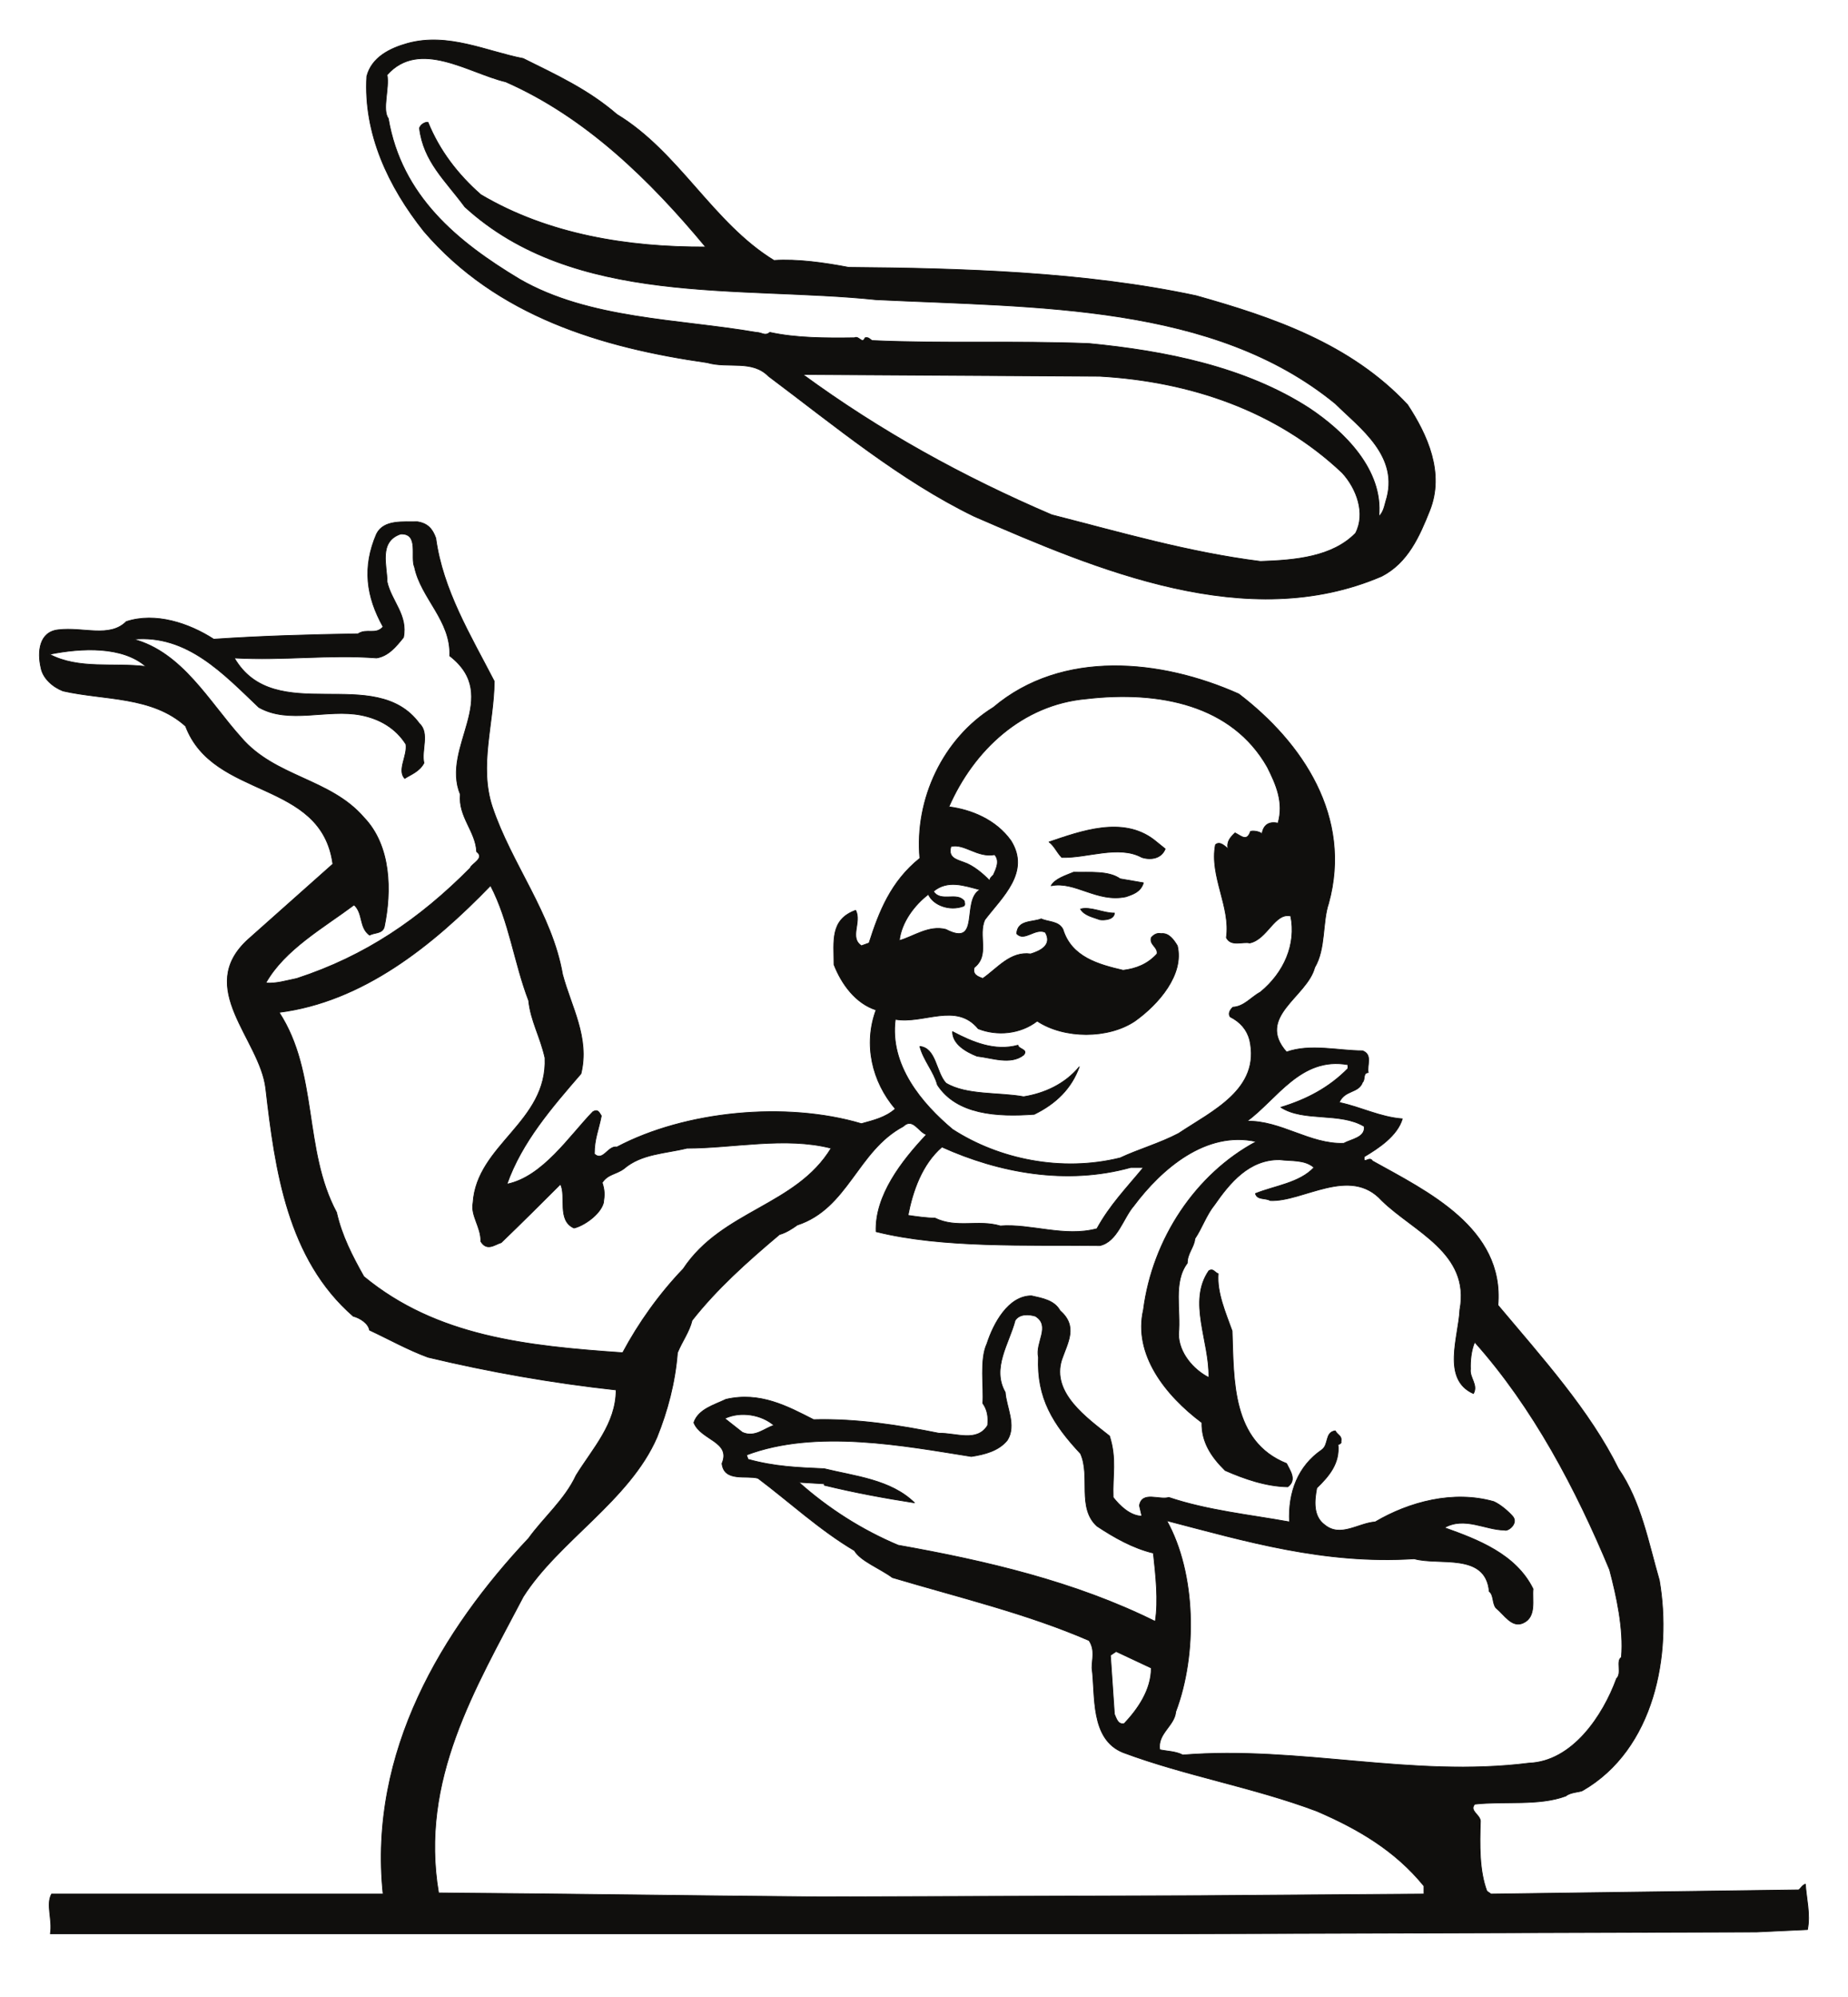
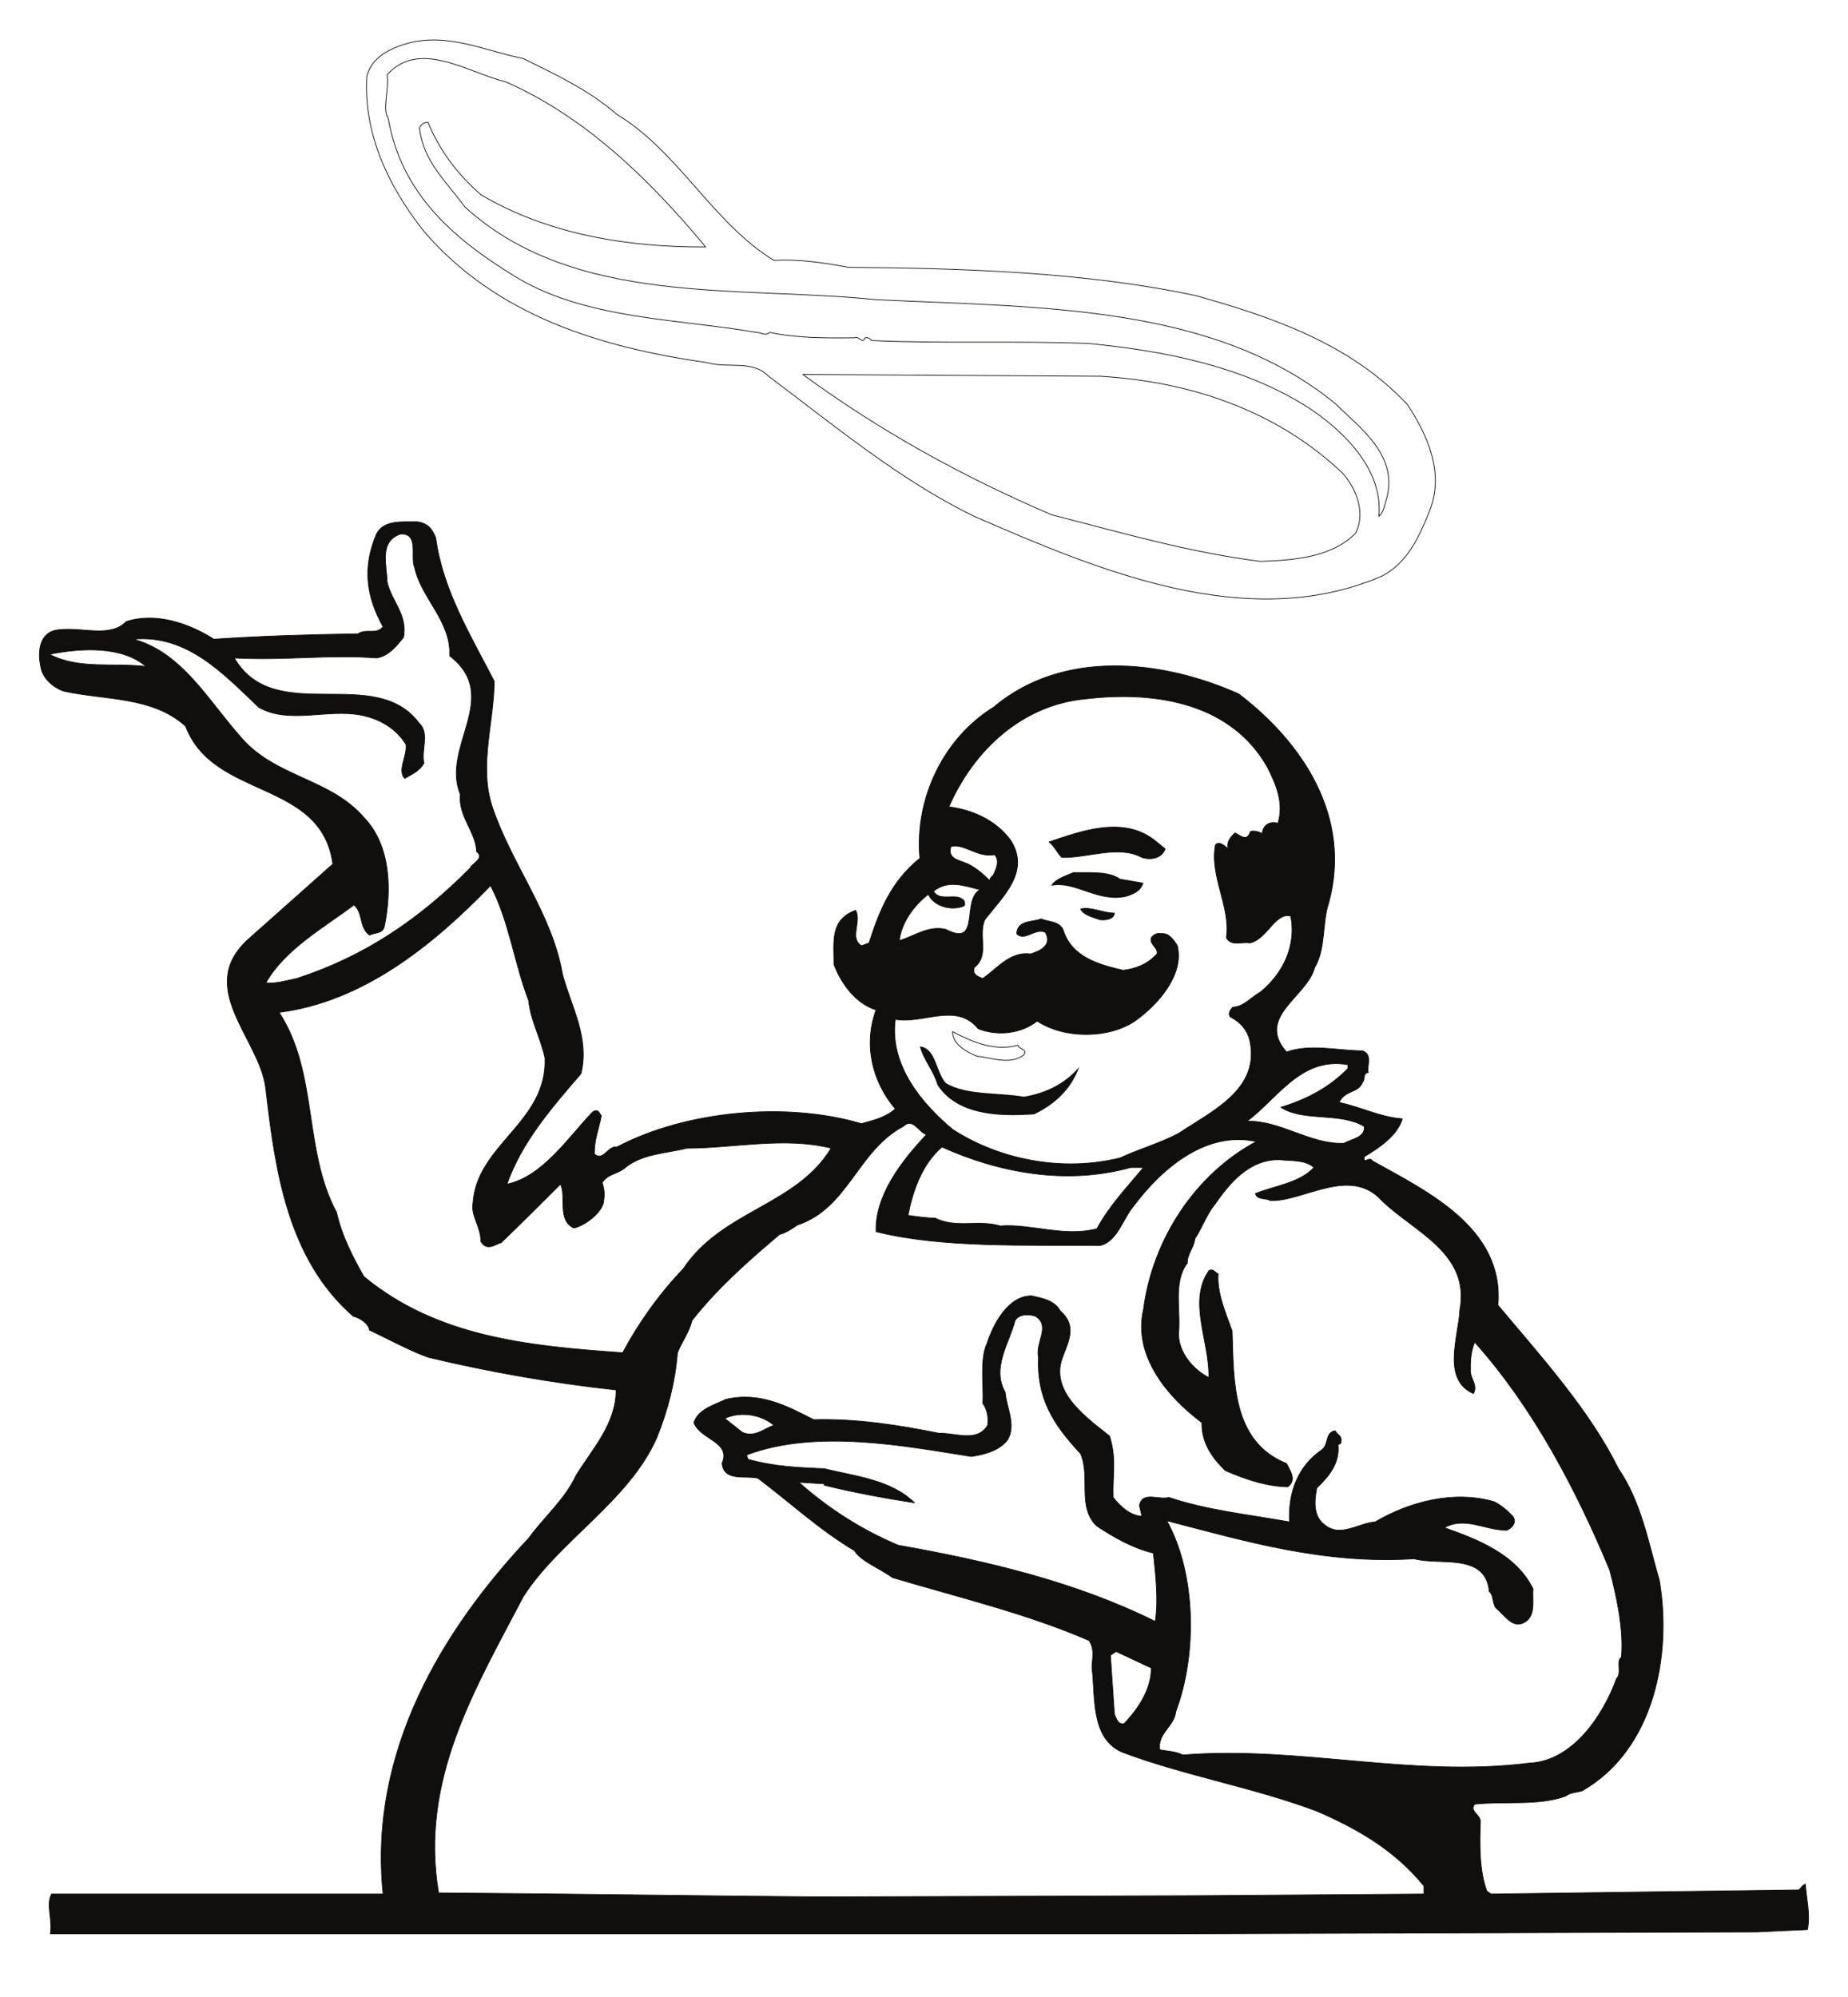
<svg xmlns="http://www.w3.org/2000/svg" width="301.283pt" height="325.483pt" viewBox="0 0 301.283 325.483" version="1.1">
  <g id="surface1">
    <path style="fill:none;stroke-width:0.12;stroke-linecap:butt;stroke-linejoin:round;stroke:rgb(6.476%,5.928%,5.235%);stroke-opacity:1;stroke-miterlimit:10;" d="M -0.001 0.002 L -93.567 -0.291 L -278.188 -0.291 C -277.802 2.041 -278.931 4.451 -277.989 6.181 L -223.938 6.181 C -226.349 29.451 -214.212 49.291 -200.212 64.17 C -197.829 67.49 -194.29 70.49 -192.47 74.431 C -189.751 78.83 -185.95 82.83 -185.95 88.349 C -196.411 89.49 -206.669 91.302 -216.618 93.681 C -219.938 94.9 -223.001 96.63 -226.149 98.099 C -226.349 99.24 -227.739 100.091 -228.81 100.369 C -239.528 109.701 -241.54 124.15 -243.067 137.478 C -244.009 145.56 -254.661 153.892 -245.931 161.798 L -232.13 174.072 C -234.001 187.931 -251.599 184.529 -256.142 196.548 C -261.61 201.478 -269.399 200.752 -276.118 202.279 C -277.802 202.931 -279.411 204.349 -279.72 206.08 C -280.317 208.65 -280.009 211.939 -276.86 212.252 C -272.81 212.74 -268.528 210.869 -265.802 213.591 C -261.067 215.15 -255.599 213.33 -251.552 210.72 C -243.552 211.259 -236.149 211.459 -228.02 211.599 C -226.599 212.541 -225.161 211.349 -223.938 212.74 C -226.688 217.67 -227.341 222.459 -225.009 227.869 C -223.817 230.252 -220.618 229.798 -218.349 229.861 C -216.681 229.599 -215.892 228.72 -215.349 227.189 C -214.212 218.752 -209.681 211.349 -205.817 203.861 C -205.88 197.002 -208.349 190.06 -206.142 183.4 C -203.02 174.072 -196.411 166.021 -194.681 156.072 C -193.29 150.83 -190.228 145.752 -191.681 139.892 C -196.411 134.42 -201.341 128.752 -203.751 121.892 C -197.892 123.08 -193.552 129.771 -189.751 133.681 C -188.962 134.162 -188.759 133.681 -188.36 133.029 C -188.817 130.67 -189.501 129.279 -189.501 126.822 C -188.079 125.49 -187.29 128.209 -185.81 127.951 C -174.7 133.822 -158.29 135.412 -145.962 131.752 C -144.028 132.291 -142.04 132.74 -140.431 134.162 C -144.228 138.611 -145.642 144.681 -143.567 150.291 C -146.892 151.341 -149.22 154.541 -150.431 157.689 C -150.431 161.49 -151.091 165.002 -146.892 166.529 C -145.899 164.599 -147.97 162.08 -145.962 160.752 L -144.712 161.201 C -143.091 166.279 -141.169 171.209 -136.431 175.009 C -137.31 184.67 -132.63 194.541 -124.438 199.611 C -113.239 209.08 -97.11 207.459 -84.438 201.798 C -74.04 193.861 -65.911 181.752 -69.79 167.67 C -70.841 164.599 -70.239 160.271 -72.06 157.209 C -73.302 152.42 -81.72 149.162 -76.649 143.431 C -72.79 144.822 -68.118 143.63 -64.259 143.63 C -62.591 143.002 -63.579 141.279 -63.329 140.08 C -64.259 140.029 -63.778 138.951 -64.259 138.502 C -64.911 136.681 -67.181 137.279 -68.06 135.209 C -64.52 134.47 -61.462 132.83 -57.77 132.541 C -58.591 129.771 -61.649 127.752 -63.978 126.369 C -64.181 124.951 -63.13 126.56 -62.649 125.681 C -53.72 120.701 -41.13 114.74 -42.181 102.162 C -35.06 93.681 -27.181 84.951 -22.54 75.509 C -18.849 70.15 -17.661 63.49 -15.868 57.31 C -13.802 45.24 -16.669 29.791 -28.399 23.041 C -28.86 22.791 -30.392 22.791 -31.118 22.162 C -35.52 20.521 -41.13 21.369 -45.978 20.83 C -46.86 19.728 -45.181 19.189 -45.04 18.111 C -45.181 14.252 -45.239 9.97 -43.989 6.662 L -43.31 6.181 L 6.858 6.861 C 7.198 7.111 7.46 7.65 7.94 7.791 C 8.081 5.521 8.788 2.861 8.28 0.392 Z M -22.052 44.779 C -22.989 44.162 -21.911 42.181 -22.849 41.302 C -25.06 35.228 -30.052 27.779 -37.13 27.521 C -56.317 25.111 -74.52 30.38 -93.567 28.849 C -94.712 29.451 -96.118 29.451 -97.31 29.701 C -97.77 32.31 -94.899 33.591 -94.712 35.912 C -91.188 45.24 -91.392 58.451 -96.181 67.041 C -83.31 63.689 -70.528 59.892 -55.841 60.83 C -51.728 59.689 -44.188 61.912 -43.599 55.502 C -42.86 54.959 -43.11 53.572 -42.52 52.83 C -41.13 51.701 -39.911 49.521 -38.067 50.369 C -35.86 51.361 -36.649 54.22 -36.45 55.9 C -39.259 61.619 -45.52 63.97 -50.911 65.9 C -47.649 67.771 -44.188 65.509 -41.13 65.509 C -40.54 65.22 -38.778 66.642 -39.802 67.771 C -40.45 68.509 -41.728 69.642 -42.86 70.15 C -49.462 72.029 -56.661 70.099 -62.188 66.841 C -64.97 66.642 -67.86 64.228 -70.438 66.361 C -72.368 67.771 -72.11 70.349 -71.72 72.369 C -69.79 74.24 -67.919 76.361 -68.259 79.509 C -68.06 79.42 -67.63 79.709 -67.778 79.959 C -67.579 80.9 -68.31 80.951 -68.712 81.689 C -70.438 81.439 -69.7 79.42 -70.919 78.572 C -74.778 75.912 -76.392 71.709 -76.169 66.841 C -82.77 68.029 -89.52 68.709 -95.841 70.83 C -97.368 70.349 -100.228 71.912 -100.63 69.502 L -100.228 67.771 C -102.161 67.83 -103.829 69.451 -104.911 70.83 C -105.052 74.431 -104.317 77.099 -105.509 80.841 C -109.161 83.759 -115.028 87.841 -113.302 93.279 C -112.31 96.15 -110.642 98.701 -113.579 101.279 C -114.489 102.951 -116.45 103.291 -118.228 103.689 C -122.028 103.689 -124.438 99.15 -125.489 95.892 C -126.712 93.279 -125.97 88.83 -126.169 86.17 C -125.431 85.15 -125.228 83.959 -125.38 82.572 C -127.11 79.759 -130.509 81.349 -133.31 81.291 C -139.688 82.572 -146.642 83.701 -153.751 83.509 C -158.028 85.689 -162.478 88.099 -168.04 86.822 C -169.97 85.892 -172.54 85.228 -173.278 83.021 C -172.149 80.162 -167.161 79.959 -168.688 76.361 C -168.349 73.302 -164.642 74.49 -162.817 73.951 C -157.751 70.15 -152.759 65.509 -147.091 62.162 C -146.149 60.49 -142.892 59.24 -140.911 57.771 C -129.97 54.509 -118.97 51.9 -108.849 47.509 C -107.829 45.97 -108.368 44.502 -108.368 43.029 C -107.77 38.58 -108.712 31.431 -103.29 29.252 C -93.118 25.451 -82.028 23.58 -71.72 19.701 C -65.06 16.83 -58.989 13.322 -54.259 7.509 L -54.259 6.181 L -90.649 5.92 L -152.501 5.72 C -175.438 5.92 -190.829 6.181 -214.892 6.369 C -218.009 24.771 -208.938 39.65 -201.091 54.65 C -195.36 63.689 -183.739 70.349 -179.29 80.642 C -177.56 84.951 -176.341 89.49 -175.95 94.42 C -175.149 96.349 -174.02 97.822 -173.567 99.689 C -169.567 104.771 -164.688 109.162 -159.31 113.689 C -158.29 113.951 -157.149 114.689 -156.419 115.228 C -148.11 117.951 -146.642 127.302 -139.149 131.302 C -137.567 132.83 -136.63 130.361 -135.349 129.97 C -139.438 125.63 -143.77 120.021 -143.567 114.15 C -132.77 111.431 -118.712 112.021 -107.091 111.88 C -104.228 112.502 -103.29 116.361 -101.567 118.341 C -97.028 124.412 -89.77 130.67 -81.579 128.83 C -91.45 123.56 -98.501 112.959 -99.978 101.42 C -101.649 94.162 -96.431 87.502 -90.45 83.021 C -90.509 79.912 -88.978 77.502 -86.661 75.228 C -83.509 73.841 -79.97 72.619 -76.45 72.56 C -74.919 73.701 -76.11 75.228 -76.649 76.361 C -85.63 79.959 -85.239 89.97 -85.52 97.959 C -86.567 100.88 -88.04 104.228 -87.79 107.291 C -88.38 107.49 -88.579 108.22 -89.317 107.771 C -92.778 102.752 -89.181 96.291 -89.317 90.369 C -91.841 91.642 -94.251 94.42 -94.251 97.478 C -93.86 101.361 -95.188 105.9 -92.829 109.021 C -92.829 110.63 -91.7 111.63 -91.591 113.009 C -90.45 114.689 -89.72 116.9 -88.38 118.541 C -85.919 122.08 -82.77 125.939 -77.778 125.88 C -75.911 125.63 -73.7 125.939 -72.169 124.611 C -74.52 122.08 -78.579 121.63 -81.72 120.361 C -81.438 119.279 -80.052 119.681 -79.31 119.22 C -73.978 118.97 -66.302 124.951 -61.118 119.22 C -55.931 114.15 -46.661 110.689 -48.392 101.42 C -48.591 97.029 -51.392 90.08 -46.181 87.759 C -45.38 89.17 -46.86 90.369 -46.661 91.752 C -46.712 93.029 -46.567 94.759 -45.978 96.15 C -36.45 85.49 -29.45 72.17 -23.978 59.041 C -22.849 54.759 -21.661 49.431 -22.052 44.779 Z M -67.317 128.552 C -72.849 128.349 -77.579 132.291 -83.11 132.15 C -78.239 135.689 -74.317 142.752 -66.642 141.361 L -66.642 140.74 C -69.7 137.619 -73.392 135.689 -77.579 134.42 C -73.841 132.009 -67.919 133.681 -63.978 131.302 C -63.778 129.478 -66.099 129.228 -67.317 128.552 Z M -85.38 150.74 C -85.829 150.349 -86.228 149.689 -85.829 149.162 C -84.188 148.33 -83.11 147.091 -82.661 145.412 C -80.841 137.361 -88.778 133.822 -94.251 130.162 C -97.31 128.552 -100.829 127.56 -103.778 126.17 C -113.36 123.81 -123.56 125.939 -131.099 130.822 C -136.091 135.009 -141.419 141.279 -140.431 148.759 C -135.841 147.939 -130.509 151.619 -126.911 147.228 C -123.849 146.009 -120.052 146.349 -117.302 148.478 C -112.899 145.56 -105.7 145.56 -101.368 148.478 C -97.509 151.228 -93.317 156.072 -94.45 160.752 C -95.052 161.74 -95.841 162.88 -97.11 162.728 C -97.77 162.88 -98.31 162.541 -98.7 162.08 C -99.04 160.888 -97.567 160.548 -97.77 159.42 C -99.302 157.74 -101.169 157.009 -103.29 156.752 C -107.29 157.689 -111.712 158.88 -113.099 163.412 C -113.778 164.798 -115.509 164.599 -116.649 165.138 C -118.028 164.548 -120.501 165.002 -120.642 162.728 C -119.419 161.341 -117.579 163.752 -115.97 162.931 C -114.77 160.81 -116.899 159.869 -118.368 159.42 C -121.688 159.869 -123.759 157.091 -126.169 155.42 C -127.02 155.728 -127.899 156.072 -127.56 157.209 C -124.978 159.22 -127.02 162.42 -125.829 165.002 C -123.02 168.689 -118.368 172.74 -121.579 177.869 C -124.04 181.33 -128.099 182.939 -131.7 183.4 C -127.642 192.67 -119.712 200.072 -109.302 201.002 C -97.368 202.388 -85.52 200.009 -79.77 189.861 C -78.38 187.08 -77.052 184.138 -78.04 180.728 C -79.567 181.072 -80.45 180.388 -80.649 178.951 C -80.649 179.15 -81.72 179.599 -82.52 179.4 C -83.11 177.67 -83.989 178.611 -85.04 179.15 C -85.829 178.412 -86.462 177.67 -86.169 176.541 C -86.661 176.939 -87.509 177.869 -88.239 177.22 C -89.228 172.091 -85.72 167.072 -86.462 162.08 C -85.72 160.548 -83.712 161.49 -82.661 161.201 C -79.77 161.798 -78.579 166.22 -75.97 165.599 C -75.028 161.002 -77.052 156.361 -80.899 153.209 C -82.368 152.42 -83.567 150.83 -85.38 150.74 Z M -98.052 50.619 C -111.118 57.111 -125.63 60.49 -139.97 63.041 C -145.841 65.509 -151.368 69.021 -156.161 73.302 L -152.02 73.052 L -152.02 72.822 C -147.169 71.63 -142.04 70.689 -137.31 69.959 C -141.169 73.752 -147.091 74.291 -152.02 75.509 C -156.302 75.709 -160.02 75.822 -164.438 77.041 L -164.688 77.752 C -153.349 82.029 -138.95 79.228 -128.04 77.502 C -125.829 77.841 -123.56 78.431 -122.169 80.162 C -120.642 82.572 -122.368 85.63 -122.509 87.959 C -124.778 91.9 -121.892 95.892 -120.899 99.689 C -120.161 100.83 -118.567 100.681 -117.579 100.369 C -115.028 98.759 -117.642 96.091 -117.099 93.681 C -117.38 87.021 -114.72 82.771 -110.239 77.978 C -108.567 74.291 -110.829 69.162 -107.567 66.162 C -104.77 64.31 -101.712 62.56 -98.36 61.759 C -97.97 58.111 -97.509 54.029 -98.052 50.619 Z M -103.099 33.978 C -104.169 33.701 -104.431 34.92 -104.712 35.509 L -105.36 45.099 L -104.431 45.72 L -98.7 43.029 C -98.7 39.431 -100.911 36.31 -103.099 33.978 Z M -107.567 114.63 C -112.849 113.209 -118.368 115.478 -123.31 115.08 C -126.911 116.162 -130.419 114.63 -133.97 116.361 C -135.239 116.361 -137.028 116.611 -138.36 116.81 C -137.618 120.701 -136.091 125.15 -132.829 127.951 C -123.56 123.759 -112.56 121.689 -102.052 124.611 L -99.978 124.611 C -102.841 121.15 -105.45 118.478 -107.567 114.63 Z M -125.04 171.349 C -126.11 172.478 -127.759 173.869 -129.29 174.361 C -130.509 174.81 -131.899 175.15 -131.36 176.939 C -129.169 177.47 -127.052 175.06 -124.239 175.599 C -123.36 174.611 -123.962 173.341 -124.438 172.291 C -124.7 172.002 -125.04 171.798 -125.04 171.349 Z M -132.181 163.412 C -134.962 164.15 -137.509 162.22 -139.778 161.599 C -139.438 164.599 -137.31 167.412 -135.04 169.138 C -134.31 167.412 -131.642 166.33 -129.29 167.209 C -128.978 167.412 -129.169 167.752 -129.169 168.009 C -130.368 169.619 -133.028 167.752 -134.22 169.619 C -131.899 171.548 -129.228 170.56 -126.618 169.88 C -129.712 168.201 -126.431 160.412 -132.181 163.412 Z M -175.009 108.08 C -178.95 103.97 -182.302 99.24 -184.88 94.42 C -200.489 95.502 -215.212 97.029 -227.079 106.83 C -228.95 110.15 -230.681 113.502 -231.528 117.291 C -237.001 127.502 -234.478 140.029 -240.892 149.892 C -227.278 151.619 -215.892 160.752 -206.419 170.56 C -203.36 164.689 -202.56 157.939 -200.212 151.822 C -199.868 148.478 -198.341 146.009 -197.552 142.49 C -197.091 132.009 -208.688 128.349 -209.278 118.83 C -209.681 116.759 -207.95 114.88 -208.009 112.56 C -207.009 110.892 -205.681 112.08 -204.688 112.361 C -201.431 115.478 -198.091 118.83 -195.02 121.892 C -194.028 119.959 -195.618 115.959 -192.81 114.74 C -191.278 115.08 -188.56 116.9 -188.02 118.83 C -187.817 120.162 -187.817 120.892 -188.22 122.142 C -187.29 123.56 -185.95 123.47 -184.681 124.412 C -181.81 126.88 -177.899 126.88 -174.419 127.752 C -166.899 127.752 -158.368 129.681 -150.892 127.752 C -156.61 118.341 -168.688 117.63 -175.009 108.08 Z M -165.368 81.439 L -168.239 83.701 C -165.63 84.951 -162.169 84.302 -160.212 82.572 C -161.688 82.17 -163.302 80.502 -165.368 81.439 Z M -238.001 155.42 C -239.669 155.08 -241.399 154.541 -243.067 154.681 C -240.009 160.15 -233.552 163.752 -228.669 167.412 C -227.142 166.021 -227.88 163.752 -226.149 162.478 C -225.349 162.931 -224.02 162.681 -223.739 163.869 C -222.552 169.619 -222.599 177.021 -227.079 181.67 C -232.552 188.021 -241.54 188.22 -247.067 194.681 C -252.341 200.548 -256.681 208.599 -264.669 210.72 C -255.88 211.548 -249.931 205.048 -244.2 199.611 C -239.27 196.81 -233.06 199.412 -227.54 198.341 C -224.478 197.74 -221.868 196.209 -220.22 193.599 C -219.938 191.681 -221.669 189.412 -220.419 188.021 C -219.399 188.67 -218.009 189.15 -217.278 190.541 C -217.759 192.529 -216.341 195.42 -218.009 196.951 C -225.212 206.81 -241.599 196.322 -248.2 207.662 C -240.009 207.209 -232.751 208.259 -225.009 207.662 C -223.091 207.951 -221.81 209.529 -220.618 211.009 C -219.88 214.662 -222.599 216.931 -223.29 220.08 C -223.29 222.662 -224.728 226.65 -221.067 227.869 C -218.009 227.99 -219.54 224.08 -218.81 222.459 C -217.759 217.388 -212.829 213.728 -213.079 208.002 C -204.489 201.341 -214.552 193.209 -211.349 185.412 C -211.688 181.752 -208.829 179.4 -208.688 176.08 C -207.27 175.009 -209.54 174.13 -209.739 173.42 C -218.009 165.091 -226.802 159.08 -238.001 155.42 Z M -278.329 208.259 C -273.001 209.341 -266.399 209.591 -262.599 206.271 C -267.868 206.931 -273.54 205.74 -278.329 208.259 Z M -278.329 208.259 " transform="matrix(1,0,0,-1,286.396,314.908)" />
    <path style=" stroke:none;fill-rule:evenodd;fill:rgb(6.476%,5.928%,5.235%);fill-opacity:1;" d="M 286.395 314.906 L 192.828 315.199 L 8.207 315.199 C 8.594 312.867 7.465 310.457 8.406 308.727 L 62.457 308.727 C 60.047 285.457 72.184 265.617 86.184 250.738 C 88.566 247.418 92.105 244.418 93.926 240.477 C 96.645 236.078 100.445 232.078 100.445 226.559 C 89.984 225.418 79.727 223.605 69.777 221.227 C 66.457 220.008 63.395 218.277 60.246 216.809 C 60.047 215.668 58.656 214.816 57.586 214.539 C 46.867 205.207 44.855 190.758 43.328 177.43 C 42.387 169.348 31.734 161.016 40.465 153.109 L 54.266 140.836 C 52.395 126.977 34.797 130.379 30.254 118.359 C 24.785 113.43 16.996 114.156 10.277 112.629 C 8.594 111.977 6.984 110.559 6.676 108.828 C 6.078 106.258 6.387 102.969 9.535 102.656 C 13.586 102.168 17.867 104.039 20.594 101.316 C 25.328 99.758 30.797 101.578 34.844 104.188 C 42.844 103.648 50.246 103.449 58.375 103.309 C 59.797 102.367 61.234 103.559 62.457 102.168 C 59.707 97.238 59.055 92.449 61.387 87.039 C 62.578 84.656 65.777 85.109 68.047 85.047 C 69.715 85.309 70.504 86.188 71.047 87.719 C 72.184 96.156 76.715 103.559 80.578 111.047 C 80.516 117.906 78.047 124.848 80.254 131.508 C 83.375 140.836 89.984 148.887 91.715 158.836 C 93.105 164.078 96.168 169.156 94.715 175.016 C 89.984 180.488 85.055 186.156 82.645 193.016 C 88.504 191.828 92.844 185.137 96.645 181.227 C 97.434 180.746 97.637 181.227 98.035 181.879 C 97.578 184.238 96.895 185.629 96.895 188.086 C 98.316 189.418 99.105 186.699 100.586 186.957 C 111.695 181.086 128.105 179.496 140.434 183.156 C 142.367 182.617 144.355 182.168 145.965 180.746 C 142.168 176.297 140.754 170.227 142.828 164.617 C 139.504 163.566 137.176 160.367 135.965 157.219 C 135.965 153.418 135.305 149.906 139.504 148.379 C 140.496 150.309 138.426 152.828 140.434 154.156 L 141.684 153.707 C 143.305 148.629 145.227 143.699 149.965 139.898 C 149.086 130.238 153.766 120.367 161.957 115.297 C 173.156 105.828 189.285 107.449 201.957 113.109 C 212.355 121.047 220.484 133.156 216.605 147.238 C 215.555 150.309 216.156 154.637 214.336 157.699 C 213.094 162.488 204.676 165.746 209.746 171.477 C 213.605 170.086 218.277 171.277 222.137 171.277 C 223.805 171.906 222.816 173.629 223.066 174.828 C 222.137 174.879 222.617 175.957 222.137 176.406 C 221.484 178.227 219.215 177.629 218.336 179.699 C 221.875 180.438 224.934 182.078 228.625 182.367 C 227.805 185.137 224.746 187.156 222.418 188.539 C 222.215 189.957 223.266 188.348 223.746 189.227 C 232.676 194.207 245.266 200.168 244.215 212.746 C 251.336 221.227 259.215 229.957 263.855 239.398 C 267.547 244.758 268.734 251.418 270.527 257.598 C 272.594 269.668 269.727 285.117 257.996 291.867 C 257.535 292.117 256.004 292.117 255.277 292.746 C 250.875 294.387 245.266 293.539 240.418 294.078 C 239.535 295.18 241.215 295.719 241.355 296.797 C 241.215 300.656 241.156 304.938 242.406 308.246 L 243.086 308.727 L 293.254 308.047 C 293.594 307.797 293.855 307.258 294.336 307.117 C 294.477 309.387 295.184 312.047 294.676 314.516 Z M 264.344 270.129 C 263.406 270.746 264.484 272.727 263.547 273.605 C 261.336 279.68 256.344 287.129 249.266 287.387 C 230.078 289.797 211.875 284.527 192.828 286.059 C 191.684 285.457 190.277 285.457 189.086 285.207 C 188.625 282.598 191.496 281.316 191.684 278.996 C 195.207 269.668 195.004 256.457 190.215 247.867 C 203.086 251.219 215.867 255.016 230.555 254.078 C 234.668 255.219 242.207 252.996 242.797 259.406 C 243.535 259.949 243.285 261.336 243.875 262.078 C 245.266 263.207 246.484 265.387 248.328 264.539 C 250.535 263.547 249.746 260.688 249.945 259.008 C 247.137 253.289 240.875 250.938 235.484 249.008 C 238.746 247.137 242.207 249.398 245.266 249.398 C 245.855 249.688 247.617 248.266 246.594 247.137 C 245.945 246.398 244.668 245.266 243.535 244.758 C 236.934 242.879 229.734 244.809 224.207 248.066 C 221.426 248.266 218.535 250.68 215.957 248.547 C 214.027 247.137 214.285 244.559 214.676 242.539 C 216.605 240.668 218.477 238.547 218.137 235.398 C 218.336 235.488 218.766 235.199 218.617 234.949 C 218.816 234.008 218.086 233.957 217.684 233.219 C 215.957 233.469 216.695 235.488 215.477 236.336 C 211.617 238.996 210.004 243.199 210.227 248.066 C 203.625 246.879 196.875 246.199 190.555 244.078 C 189.027 244.559 186.168 242.996 185.766 245.406 L 186.168 247.137 C 184.234 247.078 182.566 245.457 181.484 244.078 C 181.344 240.477 182.078 237.809 180.887 234.066 C 177.234 231.148 171.367 227.066 173.094 221.629 C 174.086 218.758 175.754 216.207 172.816 213.629 C 171.906 211.957 169.945 211.617 168.168 211.219 C 164.367 211.219 161.957 215.758 160.906 219.016 C 159.684 221.629 160.426 226.078 160.227 228.738 C 160.965 229.758 161.168 230.949 161.016 232.336 C 159.285 235.148 155.887 233.559 153.086 233.617 C 146.707 232.336 139.754 231.207 132.645 231.398 C 128.367 229.219 123.918 226.809 118.355 228.086 C 116.426 229.016 113.855 229.68 113.117 231.887 C 114.246 234.746 119.234 234.949 117.707 238.547 C 118.047 241.605 121.754 240.418 123.578 240.957 C 128.645 244.758 133.637 249.398 139.305 252.746 C 140.246 254.418 143.504 255.668 145.484 257.137 C 156.426 260.398 167.426 263.008 177.547 267.398 C 178.566 268.938 178.027 270.406 178.027 271.879 C 178.625 276.328 177.684 283.477 183.105 285.656 C 193.277 289.457 204.367 291.328 214.676 295.207 C 221.336 298.078 227.406 301.586 232.137 307.398 L 232.137 308.727 L 195.746 308.988 L 133.895 309.188 C 110.957 308.988 95.566 308.727 71.504 308.539 C 68.387 290.137 77.457 275.258 85.305 260.258 C 91.035 251.219 102.656 244.559 107.105 234.266 C 108.836 229.957 110.055 225.418 110.445 220.488 C 111.246 218.559 112.375 217.086 112.828 215.219 C 116.828 210.137 121.707 205.746 127.086 201.219 C 128.105 200.957 129.246 200.219 129.977 199.68 C 138.285 196.957 139.754 187.605 147.246 183.605 C 148.828 182.078 149.766 184.547 151.047 184.938 C 146.957 189.277 142.625 194.887 142.828 200.758 C 153.625 203.477 167.684 202.887 179.305 203.027 C 182.168 202.406 183.105 198.547 184.828 196.566 C 189.367 190.496 196.625 184.238 204.816 186.078 C 194.945 191.348 187.895 201.949 186.418 213.488 C 184.746 220.746 189.965 227.406 195.945 231.887 C 195.887 234.996 197.418 237.406 199.734 239.68 C 202.887 241.066 206.426 242.289 209.945 242.348 C 211.477 241.207 210.285 239.68 209.746 238.547 C 200.766 234.949 201.156 224.938 200.875 216.949 C 199.828 214.027 198.355 210.68 198.605 207.617 C 198.016 207.418 197.816 206.688 197.078 207.137 C 193.617 212.156 197.215 218.617 197.078 224.539 C 194.555 223.266 192.145 220.488 192.145 217.43 C 192.535 213.547 191.207 209.008 193.566 205.887 C 193.566 204.277 194.695 203.277 194.805 201.898 C 195.945 200.219 196.676 198.008 198.016 196.367 C 200.477 192.828 203.625 188.969 208.617 189.027 C 210.484 189.277 212.695 188.969 214.227 190.297 C 211.875 192.828 207.816 193.277 204.676 194.547 C 204.957 195.629 206.344 195.227 207.086 195.688 C 212.418 195.938 220.094 189.957 225.277 195.688 C 230.465 200.758 239.734 204.219 238.004 213.488 C 237.805 217.879 235.004 224.828 240.215 227.148 C 241.016 225.738 239.535 224.539 239.734 223.156 C 239.684 221.879 239.828 220.148 240.418 218.758 C 249.945 229.418 256.945 242.738 262.418 255.867 C 263.547 260.148 264.734 265.477 264.344 270.129 M 219.078 186.355 C 213.547 186.559 208.816 182.617 203.285 182.758 C 208.156 179.219 212.078 172.156 219.754 173.547 L 219.754 174.168 C 216.695 177.289 213.004 179.219 208.816 180.488 C 212.555 182.898 218.477 181.227 222.418 183.605 C 222.617 185.43 220.297 185.68 219.078 186.355 M 201.016 164.168 C 200.566 164.559 200.168 165.219 200.566 165.746 C 202.207 166.578 203.285 167.816 203.734 169.496 C 205.555 177.547 197.617 181.086 192.145 184.746 C 189.086 186.355 185.566 187.348 182.617 188.738 C 173.035 191.098 162.836 188.969 155.297 184.086 C 150.305 179.898 144.977 173.629 145.965 166.148 C 150.555 166.969 155.887 163.289 159.484 167.68 C 162.547 168.898 166.344 168.559 169.094 166.43 C 173.496 169.348 180.695 169.348 185.027 166.43 C 188.887 163.68 193.078 158.836 191.945 154.156 C 191.344 153.168 190.555 152.027 189.285 152.18 C 188.625 152.027 188.086 152.367 187.695 152.828 C 187.355 154.02 188.828 154.359 188.625 155.488 C 187.094 157.168 185.227 157.898 183.105 158.156 C 179.105 157.219 174.684 156.027 173.297 151.496 C 172.617 150.109 170.887 150.309 169.746 149.77 C 168.367 150.359 165.895 149.906 165.754 152.18 C 166.977 153.566 168.816 151.156 170.426 151.977 C 171.625 154.098 169.496 155.039 168.027 155.488 C 164.707 155.039 162.637 157.816 160.227 159.488 C 159.375 159.18 158.496 158.836 158.836 157.699 C 161.418 155.688 159.375 152.488 160.566 149.906 C 163.375 146.219 168.027 142.168 164.816 137.039 C 162.355 133.578 158.297 131.969 154.695 131.508 C 158.754 122.238 166.684 114.836 177.094 113.906 C 189.027 112.52 200.875 114.898 206.625 125.047 C 208.016 127.828 209.344 130.77 208.355 134.18 C 206.828 133.836 205.945 134.52 205.746 135.957 C 205.746 135.758 204.676 135.309 203.875 135.508 C 203.285 137.238 202.406 136.297 201.355 135.758 C 200.566 136.496 199.934 137.238 200.227 138.367 C 199.734 137.969 198.887 137.039 198.156 137.688 C 197.168 142.816 200.676 147.836 199.934 152.828 C 200.676 154.359 202.684 153.418 203.734 153.707 C 206.625 153.109 207.816 148.688 210.426 149.309 C 211.367 153.906 209.344 158.547 205.496 161.699 C 204.027 162.488 202.828 164.078 201.016 164.168 M 188.344 264.289 C 175.277 257.797 160.766 254.418 146.426 251.867 C 140.555 249.398 135.027 245.887 130.234 241.605 L 134.375 241.855 L 134.375 242.086 C 139.227 243.277 144.355 244.219 149.086 244.949 C 145.227 241.156 139.305 240.617 134.375 239.398 C 130.094 239.199 126.375 239.086 121.957 237.867 L 121.707 237.156 C 133.047 232.879 147.445 235.68 158.355 237.406 C 160.566 237.066 162.836 236.477 164.227 234.746 C 165.754 232.336 164.027 229.277 163.887 226.949 C 161.617 223.008 164.504 219.016 165.496 215.219 C 166.234 214.078 167.828 214.227 168.816 214.539 C 171.367 216.148 168.754 218.816 169.297 221.227 C 169.016 227.887 171.676 232.137 176.156 236.93 C 177.828 240.617 175.566 245.746 178.828 248.746 C 181.625 250.598 184.684 252.348 188.035 253.148 C 188.426 256.797 188.887 260.879 188.344 264.289 M 183.297 280.93 C 182.227 281.207 181.965 279.988 181.684 279.398 L 181.035 269.809 L 181.965 269.188 L 187.695 271.879 C 187.695 275.477 185.484 278.598 183.297 280.93 M 178.828 200.277 C 173.547 201.699 168.027 199.43 163.086 199.828 C 159.484 198.746 155.977 200.277 152.426 198.547 C 151.156 198.547 149.367 198.297 148.035 198.098 C 148.777 194.207 150.305 189.758 153.566 186.957 C 162.836 191.148 173.836 193.219 184.344 190.297 L 186.418 190.297 C 183.555 193.758 180.945 196.43 178.828 200.277 M 161.355 143.559 C 160.285 142.43 158.637 141.039 157.105 140.547 C 155.887 140.098 154.496 139.758 155.035 137.969 C 157.227 137.438 159.344 139.848 162.156 139.309 C 163.035 140.297 162.434 141.566 161.957 142.617 C 161.695 142.906 161.355 143.109 161.355 143.559 M 154.215 151.496 C 151.434 150.758 148.887 152.688 146.617 153.309 C 146.957 150.309 149.086 147.496 151.355 145.77 C 152.086 147.496 154.754 148.578 157.105 147.699 C 157.418 147.496 157.227 147.156 157.227 146.898 C 156.027 145.289 153.367 147.156 152.176 145.289 C 154.496 143.359 157.168 144.348 159.777 145.027 C 156.684 146.707 159.965 154.496 154.215 151.496 M 111.387 206.828 C 107.445 210.938 104.094 215.668 101.516 220.488 C 85.906 219.406 71.184 217.879 59.316 208.078 C 57.445 204.758 55.715 201.406 54.867 197.617 C 49.395 187.406 51.918 174.879 45.504 165.016 C 59.117 163.289 70.504 154.156 79.977 144.348 C 83.035 150.219 83.836 156.969 86.184 163.086 C 86.527 166.43 88.055 168.898 88.844 172.418 C 89.305 182.898 77.707 186.559 77.117 196.078 C 76.715 198.148 78.445 200.027 78.387 202.348 C 79.387 204.016 80.715 202.828 81.707 202.547 C 84.965 199.43 88.305 196.078 91.375 193.016 C 92.367 194.949 90.777 198.949 93.586 200.168 C 95.117 199.828 97.836 198.008 98.375 196.078 C 98.578 194.746 98.578 194.016 98.176 192.766 C 99.105 191.348 100.445 191.438 101.715 190.496 C 104.586 188.027 108.496 188.027 111.977 187.156 C 119.496 187.156 128.027 185.227 135.504 187.156 C 129.785 196.566 117.707 197.277 111.387 206.828 M 121.027 233.469 L 118.156 231.207 C 120.766 229.957 124.227 230.605 126.184 232.336 C 124.707 232.738 123.094 234.406 121.027 233.469 M 48.395 159.488 C 46.727 159.828 44.996 160.367 43.328 160.227 C 46.387 154.758 52.844 151.156 57.727 147.496 C 59.254 148.887 58.516 151.156 60.246 152.43 C 61.047 151.977 62.375 152.227 62.656 151.039 C 63.844 145.289 63.797 137.887 59.316 133.238 C 53.844 126.887 44.855 126.688 39.328 120.227 C 34.055 114.359 29.715 106.309 21.727 104.188 C 30.516 103.359 36.465 109.859 42.195 115.297 C 47.125 118.098 53.336 115.496 58.855 116.566 C 61.918 117.168 64.527 118.699 66.176 121.309 C 66.457 123.227 64.727 125.496 65.977 126.887 C 66.996 126.238 68.387 125.758 69.117 124.367 C 68.637 122.379 70.055 119.488 68.387 117.957 C 61.184 108.098 44.797 118.586 38.195 107.246 C 46.387 107.699 53.645 106.648 61.387 107.246 C 63.305 106.957 64.586 105.379 65.777 103.898 C 66.516 100.246 63.797 97.977 63.105 94.828 C 63.105 92.246 61.668 88.258 65.328 87.039 C 68.387 86.918 66.855 90.828 67.586 92.449 C 68.637 97.52 73.566 101.18 73.316 106.906 C 81.906 113.566 71.844 121.699 75.047 129.496 C 74.707 133.156 77.566 135.508 77.707 138.828 C 79.125 139.898 76.855 140.777 76.656 141.488 C 68.387 149.816 59.594 155.828 48.395 159.488 M 8.066 106.648 C 13.395 105.566 19.996 105.316 23.797 108.637 C 18.527 107.977 12.855 109.168 8.066 106.648 " />
    <path style="fill:none;stroke-width:0.12;stroke-linecap:butt;stroke-linejoin:round;stroke:rgb(6.476%,5.928%,5.235%);stroke-opacity:1;stroke-miterlimit:10;" d="M -0.002 -0 C -3.799 2.07 -8.932 -0.141 -13.068 -0 C -13.951 0.929 -14.201 1.789 -15.139 2.519 C -10.01 4.25 -3.15 6.8 1.979 2.859 L 3.799 1.39 C 3.201 -0.141 1.529 -0.481 -0.002 -0 Z M -0.002 -0 " transform="matrix(1,0,0,-1,186.166,139.757)" />
    <path style=" stroke:none;fill-rule:evenodd;fill:rgb(6.476%,5.928%,5.235%);fill-opacity:1;" d="M 186.164 139.758 C 182.367 137.688 177.234 139.898 173.098 139.758 C 172.215 138.828 171.965 137.969 171.027 137.238 C 176.156 135.508 183.016 132.957 188.145 136.898 L 189.965 138.367 C 189.367 139.898 187.695 140.238 186.164 139.758 " />
-     <path style="fill:none;stroke-width:0.12;stroke-linecap:butt;stroke-linejoin:round;stroke:rgb(6.476%,5.928%,5.235%);stroke-opacity:1;stroke-miterlimit:10;" d="M -0.001 -0 C -4.728 -0.989 -8.329 2.609 -12.189 1.789 C -11.591 2.922 -9.81 3.461 -8.528 4 C -5.868 3.941 -2.81 4.261 -0.939 2.922 L 2.858 2.269 C 2.409 0.8 1.19 0.398 -0.001 -0 Z M -0.001 -0 " transform="matrix(1,0,0,-1,183.556,146.168)" />
    <path style=" stroke:none;fill-rule:evenodd;fill:rgb(6.476%,5.928%,5.235%);fill-opacity:1;" d="M 183.555 146.168 C 178.828 147.156 175.227 143.559 171.367 144.379 C 171.965 143.246 173.746 142.707 175.027 142.168 C 177.688 142.227 180.746 141.906 182.617 143.246 L 186.414 143.898 C 185.965 145.367 184.746 145.77 183.555 146.168 " />
    <path style="fill:none;stroke-width:0.12;stroke-linecap:butt;stroke-linejoin:round;stroke:rgb(6.476%,5.928%,5.235%);stroke-opacity:1;stroke-miterlimit:10;" d="M -0.001 0.002 C -1.021 0.4 -2.47 0.63 -3.149 1.728 C -1.618 2.209 0.71 1.021 2.382 1.08 C 2.319 0.002 0.71 -0.112 -0.001 0.002 Z M -0.001 0.002 " transform="matrix(1,0,0,-1,179.306,149.908)" />
    <path style=" stroke:none;fill-rule:evenodd;fill:rgb(6.476%,5.928%,5.235%);fill-opacity:1;" d="M 179.305 149.906 C 178.285 149.508 176.836 149.277 176.156 148.18 C 177.688 147.699 180.016 148.887 181.688 148.828 C 181.625 149.906 180.016 150.02 179.305 149.906 " />
-     <path style="fill:none;stroke-width:0.12;stroke-linecap:butt;stroke-linejoin:round;stroke:rgb(6.476%,5.928%,5.235%);stroke-opacity:1;stroke-miterlimit:10;" d="M 0.001 -0.001 C -6.069 -0.451 -12.64 -0.048 -15.788 4.792 C -16.382 6.999 -18.062 8.792 -18.651 11.061 C -15.991 10.799 -16.038 6.862 -14.401 5.081 C -11.05 3.061 -5.729 3.6 -1.729 2.862 C 1.669 3.401 5.021 4.928 7.341 7.741 C 6.067 4.202 3.54 1.729 0.001 -0.001 Z M 0.001 -0.001 " transform="matrix(1,0,0,-1,168.616,181.627)" />
    <path style=" stroke:none;fill-rule:evenodd;fill:rgb(6.476%,5.928%,5.235%);fill-opacity:1;" d="M 168.617 181.629 C 162.547 182.078 155.977 181.676 152.828 176.836 C 152.234 174.629 150.555 172.836 149.965 170.566 C 152.625 170.828 152.578 174.766 154.215 176.547 C 157.566 178.566 162.887 178.027 166.887 178.766 C 170.285 178.227 173.637 176.699 175.957 173.887 C 174.684 177.426 172.156 179.898 168.617 181.629 " />
    <path style="fill:none;stroke-width:0.12;stroke-linecap:butt;stroke-linejoin:round;stroke:rgb(6.476%,5.928%,5.235%);stroke-opacity:1;stroke-miterlimit:10;" d="M -0.001 0.002 C -1.72 0.681 -3.989 1.931 -3.989 4.002 C -0.79 2.322 2.87 0.74 6.671 1.791 C 6.749 1.13 8.397 1.13 7.601 0.201 C 5.48 -1.471 2.409 -0.26 -0.001 0.002 Z M -0.001 0.002 " transform="matrix(1,0,0,-1,159.286,172.158)" />
-     <path style=" stroke:none;fill-rule:evenodd;fill:rgb(6.476%,5.928%,5.235%);fill-opacity:1;" d="M 159.285 172.156 C 157.566 171.477 155.297 170.227 155.297 168.156 C 158.496 169.836 162.156 171.418 165.957 170.367 C 166.035 171.027 167.684 171.027 166.887 171.957 C 164.766 173.629 161.695 172.418 159.285 172.156 " />
    <path style="fill:none;stroke-width:0.12;stroke-linecap:butt;stroke-linejoin:round;stroke:rgb(6.476%,5.928%,5.235%);stroke-opacity:1;stroke-miterlimit:10;" d="M 0.001 -0 C -21.94 -9.442 -46.448 1.07 -66.44 9.75 C -78.511 15.609 -89.23 24.539 -99.972 32.589 C -102.69 35.339 -106.491 33.808 -109.98 34.808 C -127.241 37.269 -144.312 42.398 -156.159 56.211 C -161.972 63.519 -166.022 72.14 -165.48 81.461 C -164.69 84.582 -161.683 86.058 -158.819 86.851 C -152.222 88.66 -145.89 85.519 -139.972 84.379 C -134.499 81.66 -129.37 79.308 -124.69 75.261 C -114.569 69.129 -109.101 57.601 -99.093 51.468 C -95.3 51.73 -90.792 51.082 -86.909 50.339 C -68.593 50.199 -48.382 49.601 -30.272 45.718 C -17.741 42.199 -5.069 37.871 4.2 27.949 C 7.399 23.07 10.27 16.859 7.802 10.679 C 6.13 6.492 4.259 2.211 0.001 -0 Z M -0.48 9.75 C 0.259 17.398 -6.198 23.609 -11.73 27.32 C -22.19 34.121 -35.312 36.73 -47.73 37.922 C -59.98 38.41 -71.171 37.871 -83.108 38.41 C -83.448 38.601 -83.651 39 -84.241 38.859 C -84.722 37.718 -85.23 39.261 -85.972 38.859 C -90.698 38.8 -95.44 38.8 -99.772 39.742 C -100.569 39.058 -101.05 39.742 -101.991 39.742 C -114.569 41.922 -129.23 41.859 -140.569 48.41 C -150.772 54.531 -159.812 61.992 -161.972 74.601 C -163.022 76.05 -161.772 79.539 -162.171 81.718 C -156.89 87.64 -148.843 82 -142.831 80.582 C -129.819 74.859 -119.312 64.601 -110.23 53.66 C -122.851 53.601 -135.89 55.672 -146.89 62.191 C -150.683 65.531 -153.632 69.39 -155.499 73.98 C -155.901 74.058 -156.69 73.672 -156.89 73.039 C -156.241 67.601 -152.698 64.539 -149.491 60.199 C -131.64 43.879 -104.761 47.39 -82.448 45.07 C -56.062 43.789 -27.46 44.39 -7.593 28.14 C -3.542 24.148 3.009 19.531 0.657 12.211 C 0.458 11.531 0.259 10.339 -0.48 9.75 Z M -19.78 2.41 C -31.46 3.879 -42.601 7.14 -53.8 10 C -68.312 16.211 -81.722 23.609 -94.39 32.879 L -45.972 32.589 C -31.261 31.742 -17.198 27.011 -6.46 16.859 C -4.081 14.281 -2.601 10.199 -4.28 7 C -8.069 3.14 -14.05 2.601 -19.78 2.41 Z M -19.78 2.41 " transform="matrix(1,0,0,-1,225.276,93.918)" />
-     <path style=" stroke:none;fill-rule:evenodd;fill:rgb(6.476%,5.928%,5.235%);fill-opacity:1;" d="M 225.277 93.918 C 203.336 103.359 178.828 92.848 158.836 84.168 C 146.766 78.309 136.047 69.379 125.305 61.328 C 122.586 58.578 118.785 60.109 115.297 59.109 C 98.035 56.648 80.965 51.52 69.117 37.707 C 63.305 30.398 59.254 21.777 59.797 12.457 C 60.586 9.336 63.594 7.859 66.457 7.066 C 73.055 5.258 79.387 8.398 85.305 9.539 C 90.777 12.258 95.906 14.609 100.586 18.656 C 110.707 24.789 116.176 36.316 126.184 42.449 C 129.977 42.188 134.484 42.836 138.367 43.578 C 156.684 43.719 176.895 44.316 195.004 48.199 C 207.535 51.719 220.207 56.047 229.477 65.969 C 232.676 70.848 235.547 77.059 233.078 83.238 C 231.406 87.426 229.535 91.707 225.277 93.918 M 224.797 84.168 C 225.535 76.52 219.078 70.309 213.547 66.598 C 203.086 59.797 189.965 57.188 177.547 55.996 C 165.297 55.508 154.105 56.047 142.168 55.508 C 141.828 55.316 141.625 54.918 141.035 55.059 C 140.555 56.199 140.047 54.656 139.305 55.059 C 134.578 55.117 129.836 55.117 125.504 54.176 C 124.707 54.859 124.227 54.176 123.285 54.176 C 110.707 51.996 96.047 52.059 84.707 45.508 C 74.504 39.387 65.465 31.926 63.305 19.316 C 62.254 17.867 63.504 14.379 63.105 12.199 C 68.387 6.277 76.434 11.918 82.445 13.336 C 95.457 19.059 105.965 29.316 115.047 40.258 C 102.426 40.316 89.387 38.246 78.387 31.727 C 74.594 28.387 71.645 24.527 69.777 19.938 C 69.375 19.859 68.586 20.246 68.387 20.879 C 69.035 26.316 72.578 29.379 75.785 33.719 C 93.637 50.039 120.516 46.527 142.828 48.848 C 169.215 50.129 197.816 49.527 217.684 65.777 C 221.734 69.77 228.285 74.387 225.934 81.707 C 225.734 82.387 225.535 83.578 224.797 84.168 M 205.496 91.508 C 193.816 90.039 182.676 86.777 171.477 83.918 C 156.965 77.707 143.555 70.309 130.887 61.039 L 179.305 61.328 C 194.016 62.176 208.078 66.906 218.816 77.059 C 221.195 79.637 222.676 83.719 220.996 86.918 C 217.207 90.777 211.227 91.316 205.496 91.508 " />
  </g>
</svg>